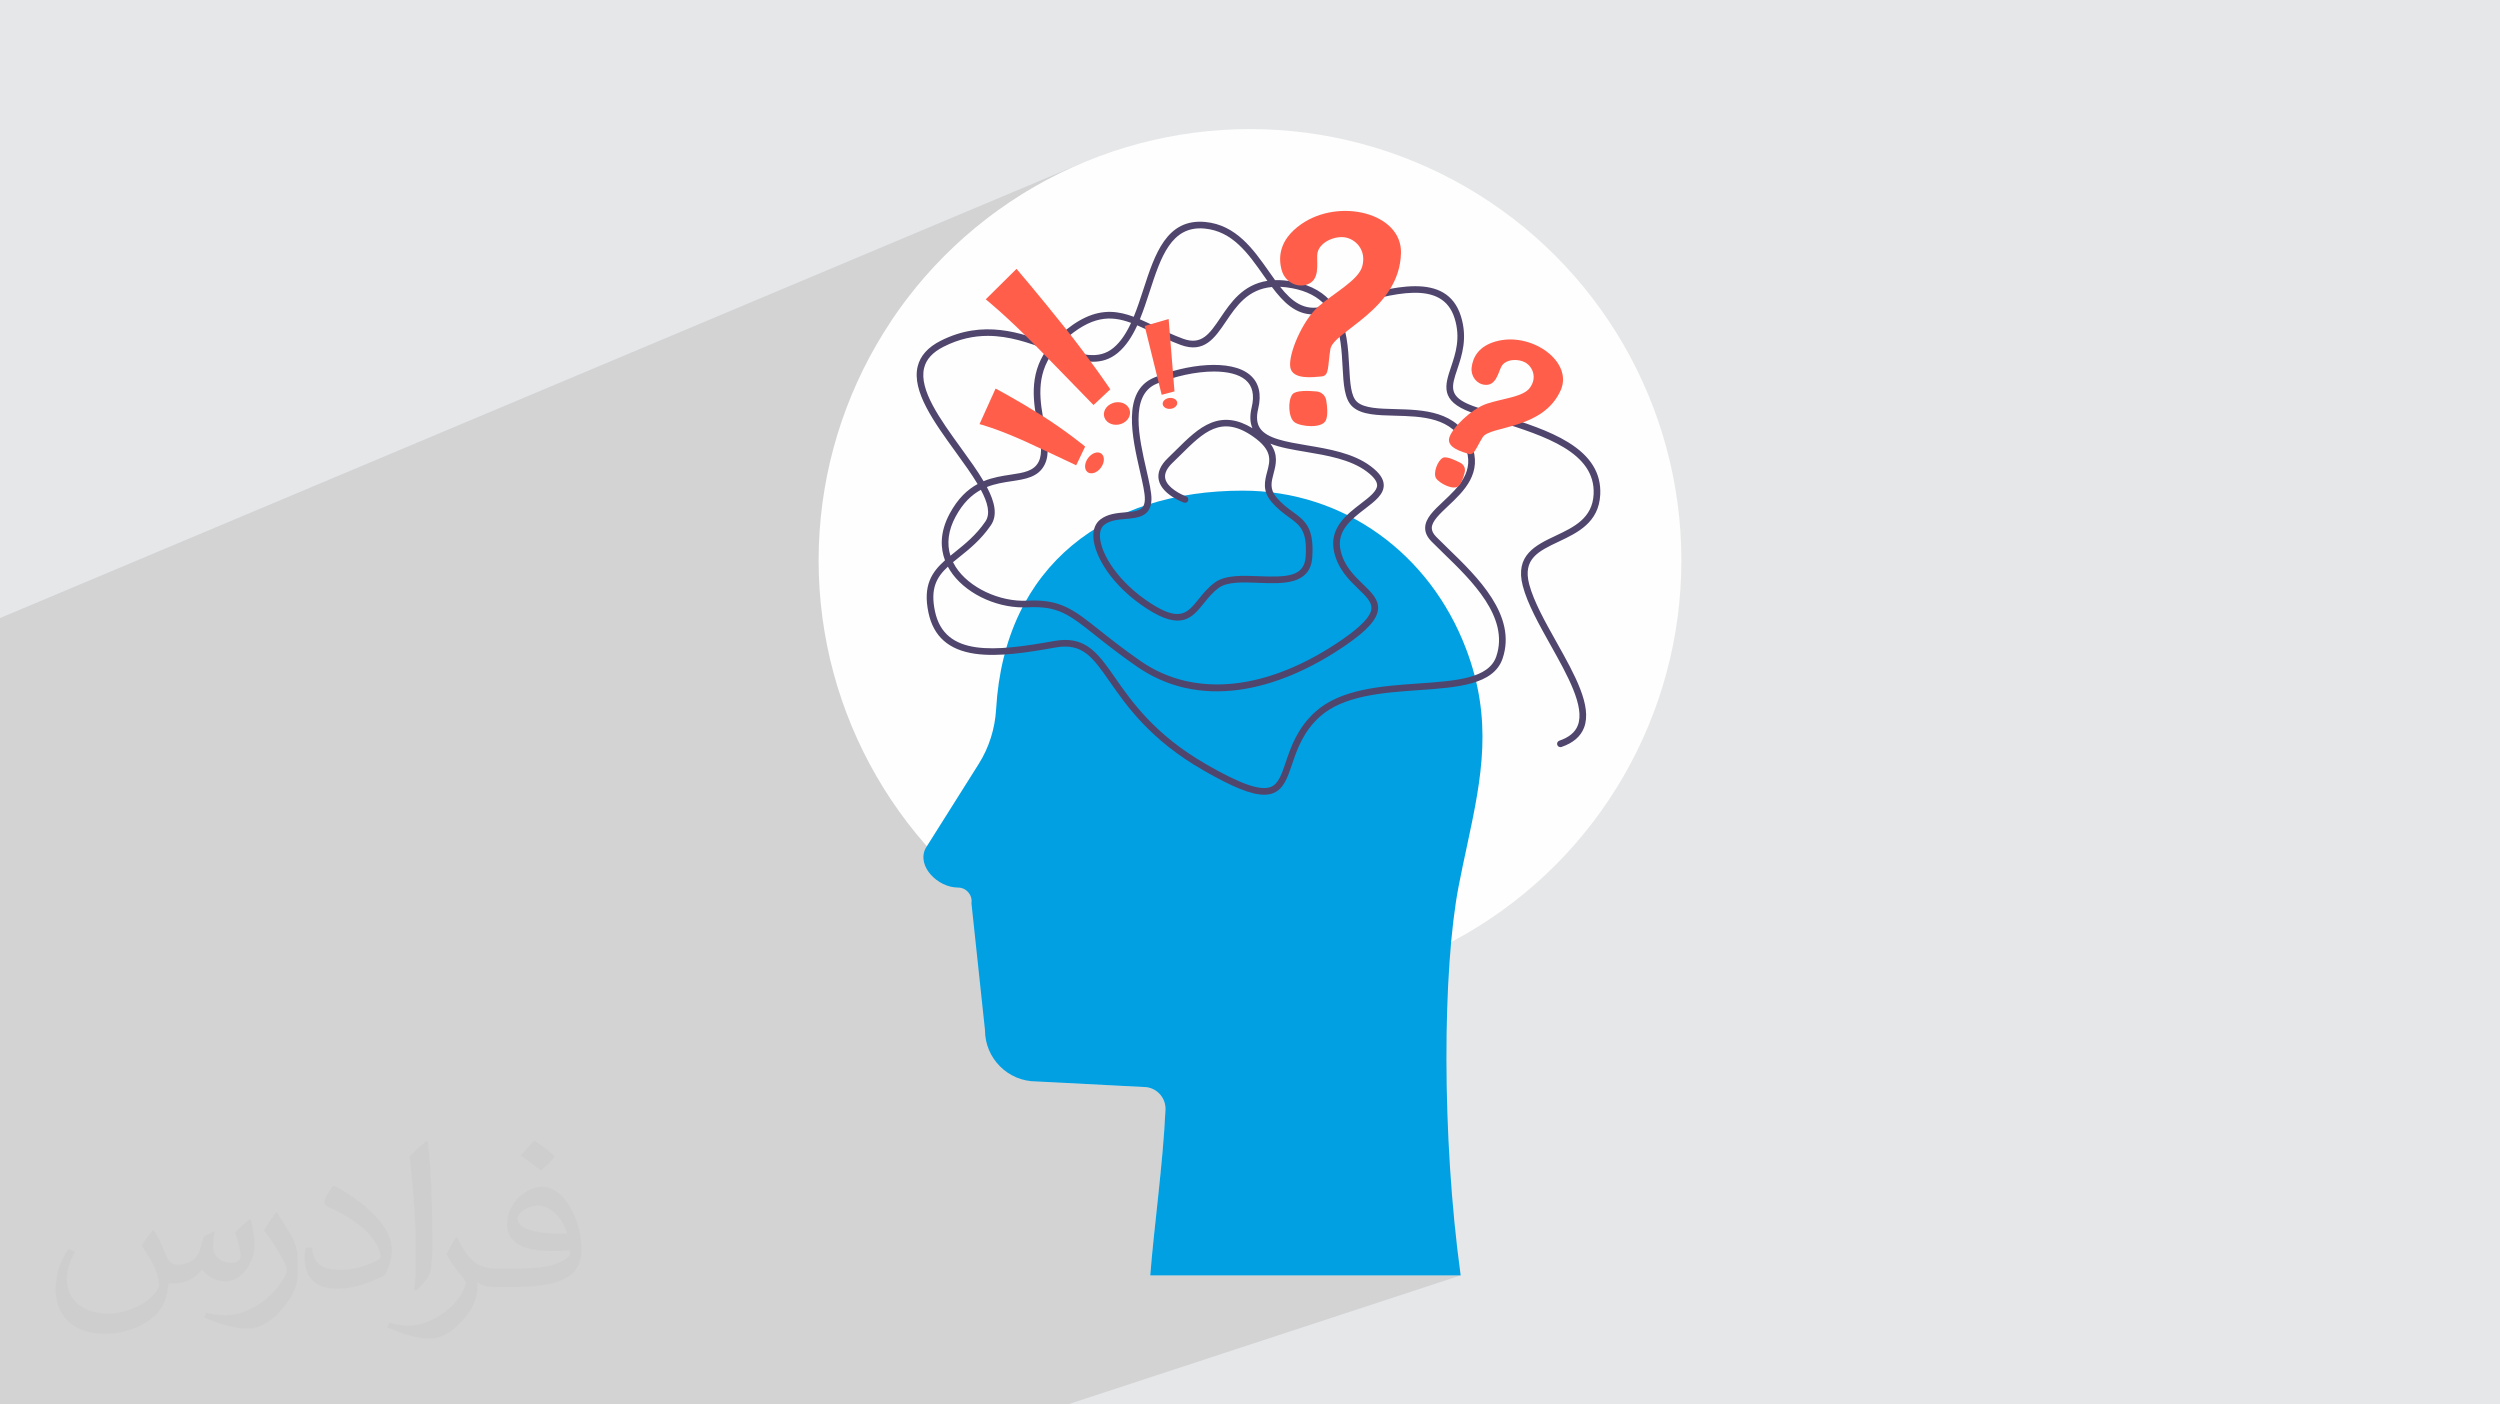
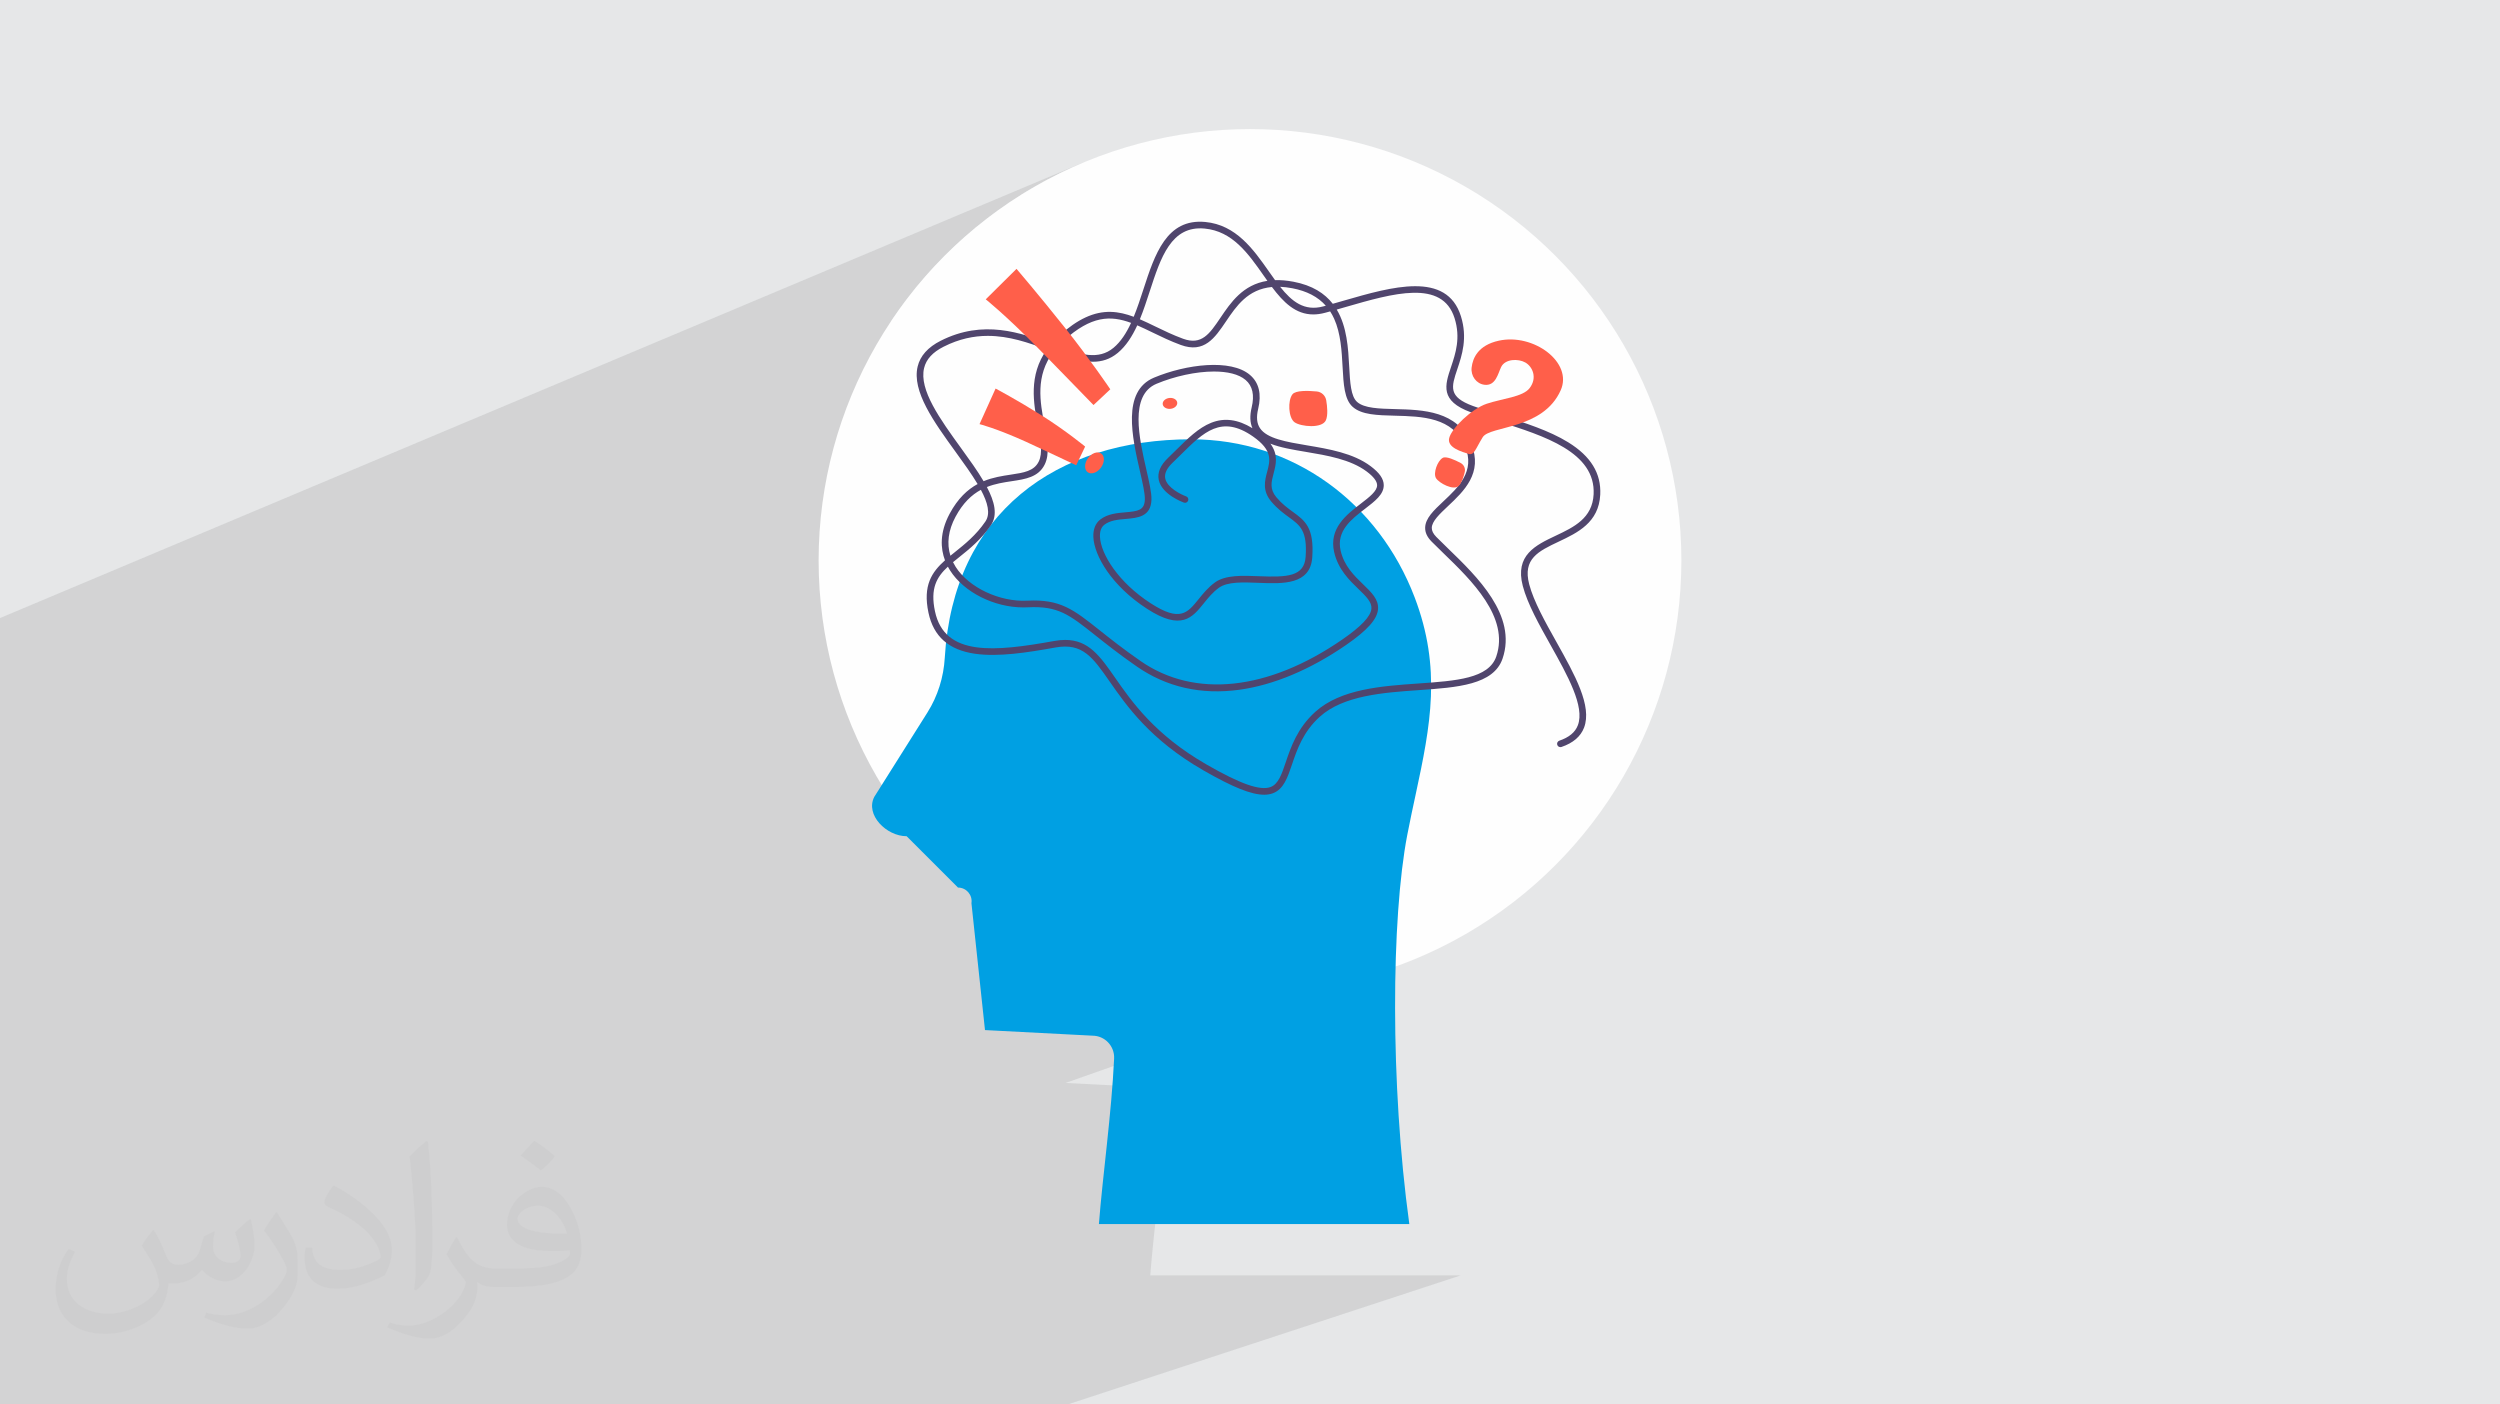
<svg xmlns="http://www.w3.org/2000/svg" xml:space="preserve" width="94.192mm" height="52.917mm" version="1.1" style="shape-rendering:geometricPrecision; text-rendering:geometricPrecision; image-rendering:optimizeQuality; fill-rule:evenodd; clip-rule:evenodd" viewBox="0 0 9404.92 5283.66">
  <defs>
    <style type="text/css">
   
    .fil3 {fill:#FEFEFE}
    .fil0 {fill:#E6E7E8}
    .fil4 {fill:#00A0E3;fill-rule:nonzero}
    .fil5 {fill:#50456D;fill-rule:nonzero}
    .fil6 {fill:#FF5F4A;fill-rule:nonzero}
    .fil2 {fill:#373435;fill-opacity:0.031}
    .fil1 {fill:#2B2A29;fill-opacity:0.102}
   
  </style>
  </defs>
  <g id="Layer_x0020_1">
    <polygon class="fil0" points="-0,0 9404.92,0 9404.92,5283.66 -0,5283.66 " />
    <polygon class="fil1" points="-0,3311.73 -0,3310.07 -0,3304.41 -0,3298.91 -0,3290.09 -0,3289.38 -0,3286.8 -0,3281.55 -0,3281.2 -0,3259.22 -0,3257.31 -0,3243.05 -0,3237.16 -0,3233.94 -0,3198.02 -0,3192.13 -0,3192.11 -0,3185.98 -0,3178.49 -0,3178.08 -0,3167.49 -0,3165.31 -0,3160.97 -0,3158.04 -0,3156.88 -0,3141.98 -0,3140.38 -0,3124.7 -0,3099.94 -0,3082.07 -0,3074.21 -0,3074.05 -0,3060.27 -0,3038.82 -0,3031.94 -0,3031.92 -0,3030.89 -0,3014.06 -0,3012.37 -0,3001.16 -0,2993.28 -0,2992.93 -0,2987.53 -0,2983.64 -0,2976.78 -0,2973.43 -0,2964.19 -0,2961.59 -0,2946.92 -0,2939.28 -0,2937.8 -0,2929.71 -0,2925.38 -0,2913.2 -0,2907.38 -0,2904.35 -0,2888.59 -0,2880.49 -0,2864.52 -0,2863.76 -0,2840.8 -0,2810.07 -0,2763.57 -0,2762.3 -0,2737.25 -0,2708.93 -0,2704.65 -0,2684 -0,2658.92 -0,2597.19 -0,2325.08 4070.78,613.14 3998.89,645.64 3928.91,681.48 3860.95,720.56 3795.11,762.78 3731.49,808.02 3670.18,856.19 3611.29,907.2 3554.94,960.94 3501.2,1017.29 3450.2,1076.18 3402.02,1137.49 3356.78,1201.11 3353.19,1206.69 3824.11,1011.42 3708.34,1126.1 3709.17,1126.75 3711.66,1128.76 3715.77,1132.14 3721.49,1136.89 3728.77,1143.06 3730.09,1144.19 4462.17,841.99 4484.01,836.52 4507.92,834.11 4534.07,834.98 4555.26,837.96 4575.32,842.71 4594.3,849.11 4612.29,857.02 4629.32,866.29 4645.48,876.8 4660.82,888.41 4675.41,900.98 4689.31,914.38 4693.72,919.06 4952.02,813.31 4967.3,807.92 4982.83,803.4 4998.51,799.75 5014.33,796.93 5030.19,794.96 5046.05,793.81 5061.84,793.46 5077.5,793.91 5092.98,795.15 5108.21,797.16 5123.12,799.94 5137.67,803.45 5151.79,807.71 5165.41,812.69 5178.48,818.39 5190.94,824.78 5202.72,831.86 5213.78,839.62 5224.02,848.04 5233.42,857.1 5241.9,866.81 5249.4,877.14 5255.86,888.1 5261.23,899.64 5265.44,911.78 5268.41,924.49 5270.12,937.78 5270.48,951.61 5269.3,971.33 5266.79,990.28 5263,1008.49 5258.06,1025.99 5252.03,1042.78 5245.01,1058.9 5237.08,1074.36 5229.97,1086.44 5243.9,1083.97 5260.41,1081.46 5276.66,1079.43 5292.64,1077.92 5308.3,1076.97 5323.63,1076.63 5338.58,1076.95 5353.12,1077.97 5367.21,1079.72 5380.85,1082.25 5393.97,1085.62 5406.56,1089.85 5418.59,1094.99 5430.01,1101.09 5440.8,1108.19 5450.92,1116.34 5460.34,1125.57 5469.04,1135.93 5476.98,1147.46 5484.12,1160.2 5490.43,1174.21 5495.88,1189.53 5500.16,1204.71 5503.4,1219.48 5505.67,1233.88 5507.07,1247.89 5507.65,1261.53 5507.5,1274.81 5506.69,1287.72 5505.31,1300.28 5503.41,1312.49 5501.08,1324.36 5498.82,1334.08 5611.94,1289.39 5638.28,1281.66 5662.97,1277.86 5687.77,1277.1 5712.36,1279.17 5736.45,1283.88 5759.7,1291 5781.82,1300.32 5802.49,1311.63 5821.38,1324.72 5838.2,1339.38 5852.62,1355.39 5864.33,1372.55 5873.03,1390.63 5878.39,1409.45 5880.11,1428.77 5877.87,1448.38 5871.35,1468.08 5857.38,1494.22 5840.74,1516.79 5821.88,1536.13 5801.24,1552.57 5779.28,1566.44 5756.44,1578.07 5733.15,1587.8 5729.75,1589.11 5746.28,1594.83 5762.81,1600.73 5779.16,1606.8 5795.32,1613.06 5811.22,1619.53 5826.86,1626.23 5842.2,1633.19 5857.17,1640.42 5871.78,1647.94 5885.97,1655.77 5899.72,1663.94 5915.11,1673.93 5929.44,1684.19 5942.71,1694.74 5954.91,1705.59 5966.07,1716.74 5976.17,1728.19 5985.23,1739.96 5993.24,1752.03 6000.2,1764.43 6006.13,1777.16 6011.01,1790.22 6014.87,1803.61 6017.7,1817.35 6019.51,1831.44 6020.29,1845.88 6020.05,1860.67 6018.2,1879.65 6014.72,1897.15 6009.72,1913.25 6003.34,1928.05 5995.7,1941.64 5986.92,1954.11 5977.11,1965.56 5966.42,1976.07 5954.95,1985.74 5942.84,1994.67 5930.21,2002.93 5917.19,2010.63 5903.89,2017.86 5890.44,2024.7 5876.96,2031.25 5863.58,2037.62 5849.54,2044.29 5835.99,2050.9 5823,2057.54 5810.7,2064.33 5799.18,2071.4 5788.54,2078.83 5778.87,2086.76 5770.28,2095.27 5762.9,2104.48 5756.77,2114.52 5752.05,2125.47 5748.82,2137.45 5747.17,2150.59 5747.21,2164.97 5749.05,2180.73 5752.77,2197.95 5756.23,2210.12 5760.26,2222.59 5764.83,2235.32 5769.9,2248.3 5775.45,2261.49 5781.4,2274.89 5787.74,2288.46 5794.41,2302.16 5801.37,2316.01 5808.59,2329.96 5816.01,2343.99 5823.62,2358.08 5831.36,2372.2 5839.18,2386.33 5847.06,2400.45 5854.94,2414.52 5861.45,2426.15 5867.92,2437.73 5874.33,2449.26 5880.67,2460.73 5886.92,2472.15 5893.06,2483.49 5899.07,2494.76 5904.95,2505.96 5910.66,2517.07 5916.2,2528.09 5921.55,2539.03 5926.69,2549.85 5931.59,2560.58 5936.26,2571.2 5940.67,2581.7 5944.79,2592.08 5948.62,2602.34 5952.14,2612.46 5955.32,2622.45 5958.17,2632.29 5960.65,2642 5962.74,2651.55 5964.45,2660.93 5965.74,2670.17 5966.59,2679.22 5967,2688.11 5966.94,2696.82 5966.4,2705.34 5965.35,2713.67 5963.79,2721.81 5961.7,2729.75 5959.06,2737.49 5953.54,2749.55 5946.55,2760.77 5938.08,2771.14 5928.18,2780.66 5916.81,2789.32 5904.02,2797.1 5889.81,2803.99 5874.18,2810.01 3910.44,3524.81 3928.91,3535.44 3998.89,3571.27 4070.78,3603.77 4144.48,3632.83 4219.87,3658.34 4296.88,3680.21 4375.4,3698.33 4455.31,3712.6 4536.53,3722.92 4618.95,3729.19 4702.46,3731.3 4785.97,3729.19 4868.39,3722.92 4949.61,3712.6 5029.53,3698.33 5108.04,3680.21 5185.05,3658.34 5260.45,3632.83 4008.52,4074 4302.7,4089.3 4319.75,4091.08 4335.54,4096.16 4349.72,4104.18 4361.96,4114.76 4371.89,4127.53 4379.18,4142.14 4383.48,4158.18 4384.45,4175.32 4383.49,4194.74 4382.4,4214.32 4381.17,4234.05 4379.82,4253.92 4378.37,4273.9 4376.81,4293.99 4375.17,4314.16 4373.43,4334.39 4371.61,4354.68 4369.73,4375 4367.79,4395.35 4365.79,4415.68 4363.74,4436.01 4361.67,4456.31 4359.56,4476.57 4357.43,4496.76 4355.29,4516.87 4353.15,4536.89 4351,4556.8 4348.88,4576.58 4346.77,4596.21 4344.69,4615.69 4342.65,4634.99 4340.65,4654.09 4338.7,4673 4336.81,4691.67 4335.01,4710.09 4333.27,4728.26 4331.61,4746.16 4330.05,4763.77 4328.61,4781.07 4327.26,4798.05 5494.99,4798.05 4016.03,5283.66 2881.58,5283.66 1197.66,5283.66 890.72,5283.66 575.87,5283.66 458.44,5283.66 -0,5283.66 -0,5203.55 -0,4948.22 -0,4911.32 -0,4747.83 -0,4744.23 -0,4723.72 -0,4673.45 -0,4672.26 -0,4625.12 -0,4601.61 -0,4590.83 -0,4579.8 -0,4565.82 -0,4558.27 -0,4546.65 -0,4528.43 -0,4504.36 -0,4492.61 -0,4369.43 -0,4364.36 -0,4345.19 -0,4336.57 -0,4268 -0,4259.07 -0,4256.17 -0,4154.92 -0,4152.63 -0,4149.21 -0,4141 -0,4124.89 -0,4100.19 -0,4086.65 -0,4051.08 -0,4050.43 -0,4040.24 -0,4027 -0,4015.79 -0,4009.71 -0,4009.3 -0,3998.27 -0,3995.06 -0,3989.42 -0,3976.34 -0,3973.99 -0,3964.34 -0,3952.06 -0,3949.63 -0,3945.63 -0,3944.32 -0,3941.09 -0,3939.83 -0,3939.7 -0,3905.5 -0,3899.43 -0,3869.6 -0,3853.25 -0,3843.97 -0,3829.05 -0,3819.19 -0,3814.74 -0,3814.72 -0,3811.77 -0,3804.96 -0,3764.96 -0,3762.47 -0,3761.2 -0,3756.12 -0,3743.48 -0,3717.4 -0,3704.62 -0,3704.57 -0,3694.39 -0,3676.31 -0,3658.46 -0,3642.77 -0,3642.14 -0,3640.71 -0,3636.56 -0,3626.36 -0,3619.31 -0,3607.45 -0,3606.48 -0,3603.51 -0,3602.05 -0,3601.69 -0,3600.2 -0,3594.13 -0,3591.98 -0,3589.82 -0,3583.48 -0,3578.95 -0,3555.12 -0,3552.35 -0,3549.58 -0,3549.44 -0,3547.12 -0,3538.12 -0,3530.06 -0,3529.53 -0,3526.77 -0,3520.53 -0,3508.92 -0,3506.53 -0,3503.4 -0,3485.51 -0,3485.35 -0,3480.12 -0,3475.41 -0,3474.34 -0,3468.95 -0,3453.08 -0,3436.98 -0,3425.09 -0,3417.5 -0,3413.32 -0,3411.55 -0,3404.94 -0,3400.97 -0,3396.08 -0,3393.83 -0,3376.25 -0,3374.69 -0,3362.47 -0,3356.87 -0,3345.32 -0,3340.09 -0,3316.62 -0,3315.7 -0,3315.32 -0,3314.27 " />
    <path class="fil2" d="M578.49 4627.69c17.95,27.21 29.6,53.36 40.96,82.43 8.45,16.91 12.93,48.09 52.57,48.09 11.61,0 28.28,-3.42 43.06,-11.61 16.63,-8.73 29.32,-21.94 35.94,-42l15.85 -53.36 38.57 -19.02 2.64 2.64c-5.27,20.09 -6.59,39.36 -6.59,54.43 0,44.63 38.57,61.56 69.22,61.56 17.95,0 34.09,-8.73 34.09,-25.11 0,-21.13 -8.98,-57.06 -20.62,-89.29 17.95,-17.95 35.94,-35.94 56.53,-50.47l3.17 1.6c8.98,38.04 14,75.56 14,100.66 0,24.57 -10.83,51.79 -19.81,69.49 -18.49,34.87 -51.25,62.62 -90.87,62.62 -30.1,0 -63.65,-15.07 -86.66,-43.06l-1.32 0c-21.66,26.96 -55.22,51.25 -108.86,51.25l-16.63 0c-2.64,35.41 -10.29,60.49 -21.94,82.95 -31.95,62.34 -126.81,106.47 -216.1,106.47 -124.17,0 -186.51,-71.59 -186.51,-166.96 0,-58.91 19.27,-113.6 48.88,-152.42l24.29 10.04c-18.49,35.41 -30.91,68.68 -30.91,101.45 0,89.29 72.66,131.83 156.4,131.83 77.68,0 173.83,-49.41 191.28,-106.72 -6.59,-62.62 -30.1,-91.93 -66.04,-148.99 10.83,-19.02 24.83,-38.04 42.28,-58.38l3.17 0 0 0 0 0 -0.02 -0.09zm1432.13 -336.04c26.15,16.39 51.79,35.66 76.87,57.85 -14,19.81 -31.45,37.79 -53.11,53.64 -25.11,-20.34 -50.19,-37.79 -75.84,-56.27 17.42,-19.55 34.62,-38.29 52.04,-55.22l0 0 0 0 0 0 0 0 0 0 0.03 0zm13.47 244.11c-42.28,0 -76.87,27.75 -76.87,48.34 0,44.13 84.53,57.85 185.72,57.31 -12.68,-51.79 -57.06,-105.68 -108.86,-105.68l0.01 0.03zm-94.86 236.19c54.96,0 103.04,-1.6 139.74,-10.83 40.96,-10.29 75.56,-30.91 75.56,-45.17 0,-3.7 0,-8.19 -1.32,-11.89 -22.98,2.11 -49.41,2.11 -72.38,2.11 -74.49,0 -131.55,-16.91 -154.02,-58.66 -5.55,-11.61 -9.51,-24.57 -9.51,-39.36 0,-40.43 17.42,-79.79 48.09,-107 25.61,-22.45 53.89,-36.44 82.67,-36.44 52.04,0 93.51,41.75 122.57,107.54 15.85,35.94 26.68,77.4 26.68,129.72 0,34.87 -9.51,64.19 -31.17,85.85 -40.43,39.11 -114.92,53.89 -229.04,53.89l-51.79 0 0 0 -13.47 0c-28.28,0 -48.62,-5.02 -64.72,-17.42l-2.64 0c0.79,6.59 1.32,12.93 1.32,19.02 0,25.61 -8.45,58.38 -25.61,84.53 -50.72,75.3 -105.68,108.04 -153.24,108.04 -48.09,0 -107,-18.49 -160.11,-42.54l9.51 -18.49c17.17,7.13 40.96,11.89 73.7,11.89 85.85,0 198.66,-82.43 212.66,-163 -3.17,-6.59 -8.98,-15.32 -17.17,-24.57 -25.11,-29.85 -40.96,-54.68 -55.75,-80.83 12.68,-25.11 24.29,-45.17 35.13,-63.4l4.49 -0.53c36.72,74.77 69.99,117.55 144.23,117.55l11.61 0 0 0 53.89 0 0 0 0 0 0 0 0 0 0 0 0.09 0.01zm-371.98 79c6.34,-34.34 6.87,-72.91 6.87,-108.86l0 -53.36c0,-99.6 -12.68,-244.36 -22.98,-338.68 17.95,-19.27 43.06,-42 62.87,-57.31l5.81 1.6c13.47,118.62 16.63,256 16.63,383.06 0,33.3 -1.32,65.79 -4.49,89.55 -1.85,30.1 -19.27,52.83 -56.53,87.7l-8.19 -3.7zm-382.8 -157.19c1.85,46.77 24.83,83.49 105.15,83.49 49.93,0 92.19,-12.93 138.96,-35.13 8.45,-3.7 12.93,-8.73 12.93,-12.93 0,-29.32 -22.45,-68.15 -60.23,-103.55 -36.72,-33.3 -85.34,-62.62 -130.76,-82.18 -15.6,-6.59 -20.62,-13.47 -20.62,-20.09 0,-13.47 17.95,-41.75 32.77,-62.09l5.02 -0.53c52.04,27.21 110.17,67.64 153.24,112.53 39.11,41.47 63.4,83.49 63.4,129.19 0,33.81 -10.29,65.51 -26.96,95.11 -57.06,28.79 -117.83,50.72 -178.06,50.72 -73.17,0 -123.1,-34.34 -123.1,-114.92 0,-8.73 0,-22.19 3.17,-39.64l25.11 0 0 0 0 0 0 0 0 0 0 0 -0.02 0zm-132.37 -132.9l45.45 73.45c16.63,27.21 32.23,56.81 32.23,103.55l0 59.7c0,48.34 -30.91,100.13 -80.83,151.38 -39.11,34.62 -73.7,49.41 -105.68,49.41 -47.55,0 -101.98,-14.79 -164.85,-41.75l7.13 -18.49c19.81,5.27 42.79,9.77 71.06,9.77 90.36,-0.53 182.8,-66.57 225.08,-147.15 5.02,-9.26 6.87,-17.95 6.87,-24.04 0,-9.26 -5.02,-19.55 -8.98,-28.79 -22.98,-43.31 -48.62,-82.95 -76.87,-119.68 14.79,-23.25 29.6,-45.7 45.7,-67.9l3.7 0.53 0 0 0 0 0 0 0 0 0 0 -0.02 0.01z" />
    <g id="_1697223128944">
      <circle class="fil3" cx="4702.46" cy="2108.46" r="1622.84" />
      <g>
-         <path class="fil4" d="M3603.92 3338.98c31.35,0 55.35,27.91 50.64,58.91l50.94 477.24c0,106.68 86.48,193.16 193.17,193.16l404.02 21.01c46.85,0 83.92,39.22 81.76,86.02 -9.53,206.19 -43.46,443.42 -57.19,622.73l1167.73 0c-72.49,-527.9 -67.7,-1152.07 -7.71,-1463.79 10.03,-52.17 21.11,-103.56 32.06,-154.46 55.6,-258.3 97.54,-472.09 -4.34,-739.55 -135.65,-356.09 -457.04,-594.48 -840.16,-594.48 -506.46,0 -895.47,275.45 -927.46,821.88 -4.28,73.12 -26.35,144.13 -65.39,206.12l-199.73 317.1c-34.94,67.56 45.6,148.13 121.66,148.13z" />
+         <path class="fil4" d="M3603.92 3338.98c31.35,0 55.35,27.91 50.64,58.91l50.94 477.24l404.02 21.01c46.85,0 83.92,39.22 81.76,86.02 -9.53,206.19 -43.46,443.42 -57.19,622.73l1167.73 0c-72.49,-527.9 -67.7,-1152.07 -7.71,-1463.79 10.03,-52.17 21.11,-103.56 32.06,-154.46 55.6,-258.3 97.54,-472.09 -4.34,-739.55 -135.65,-356.09 -457.04,-594.48 -840.16,-594.48 -506.46,0 -895.47,275.45 -927.46,821.88 -4.28,73.12 -26.35,144.13 -65.39,206.12l-199.73 317.1c-34.94,67.56 45.6,148.13 121.66,148.13z" />
        <g>
          <path class="fil5" d="M4815.78 1078.92c44.3,55.77 91.08,92.81 162.19,73.77 3.22,-0.86 6.44,-1.73 9.69,-2.62 -29.78,-33.68 -71.58,-55.36 -126.45,-65.77 -16.23,-3.09 -31.34,-4.82 -45.43,-5.38zm-527.6 122.12c18.77,8.08 37.92,17.36 57.99,27.1 32.65,15.83 66.41,32.19 104.36,46.13 70.05,25.72 99.79,-18.28 140.96,-79.17 38.38,-56.79 83.98,-124.25 176.4,-138.63 -5.21,-7.3 -10.41,-14.71 -15.65,-22.14 -56.93,-80.95 -115.8,-164.64 -220.52,-174.51 -125.8,-11.81 -164.94,108.57 -206.44,236.03 -11.56,35.51 -23.27,71.49 -37.11,105.18zm-308.84 102.36c85.06,31.32 153.44,51.67 209.58,5.08 27.6,-22.92 48.59,-55.98 66.1,-93.82 -77.35,-28.55 -149.34,-27.5 -253.15,66.32 -8.2,7.42 -15.7,14.89 -22.54,22.42zm-263.04 -39.89c-52.52,0 -107.87,11.1 -166.43,40.75 -41.41,20.96 -65.43,47.18 -73.42,80.17 -19.85,81.91 60.75,193.24 138.7,300.9 31.21,43.1 61.76,85.3 85.06,124.88 35.13,-14.57 70.46,-19.88 102.39,-24.68 48.64,-7.31 87.05,-13.08 104.86,-48.72 16.1,-32.19 7.23,-79.23 -3.04,-133.71 -16.28,-86.31 -35.92,-190.51 33.72,-288.38 -68.18,-25.34 -141.73,-51.21 -221.85,-51.21zm-26.25 579.17c-34.45,18.62 -67.39,49.09 -95.59,101.72 -27.09,50.55 -33.43,100.33 -19.05,146.21 5.72,-4.68 11.56,-9.36 17.47,-14.09 36.92,-29.55 78.77,-63.04 114.02,-114.47 19.95,-29.12 9.13,-70.83 -16.85,-119.37zm877.15 -445.06c-68.24,0 -149.1,18.03 -216.26,46.07 -102.55,42.83 -65.37,205.23 -38.22,323.81 10.55,46.09 19.67,85.9 19,111.82 -1.67,64.8 -51.96,69.09 -96.33,72.87 -29.12,2.49 -59.21,5.05 -80.89,21.91 -11.84,9.21 -17.37,24.44 -16.46,45.3 2.86,64.96 69.5,171.84 191.34,250.43 109.84,70.85 137.62,36.39 179.67,-15.77 16.67,-20.68 35.58,-44.12 61.65,-63.05 39.19,-28.44 103.26,-25.84 165.23,-23.33 105.92,4.28 170.59,1.53 175.78,-72.71 6.9,-98.5 -20.85,-118.68 -62.83,-149.21 -20.18,-14.68 -43.05,-31.31 -66.18,-58.7 -34.63,-41.02 -24.59,-78.8 -15.74,-112.14 11.49,-43.24 21.42,-80.6 -53.2,-132.83 -118.66,-83.06 -186.03,-16.33 -271.31,68.18 -10.1,10 -20.55,20.36 -31.14,30.46 -22.23,21.22 -31.52,41.29 -27.62,59.67 7.3,34.39 59.15,59.92 78.52,66.86 6.48,2.33 9.86,9.47 7.54,15.96 -2.33,6.49 -9.48,9.86 -15.97,7.54 -3.37,-1.21 -82.86,-30.25 -94.52,-85.18 -5.81,-27.41 5.9,-55.31 34.82,-82.89 10.42,-9.94 20.78,-20.22 30.79,-30.14 43.08,-42.68 83.77,-82.99 131.55,-102.06 49.55,-19.77 100.47,-13.13 155.18,20.35 -9.35,-21.54 -10.25,-47.28 -2.82,-78.16 11.1,-46.15 3.44,-80.88 -22.78,-103.22 -26.1,-22.25 -69.11,-31.81 -118.81,-31.81zm-559.84 1009.71c88.43,0 131.25,61.44 187.82,142.58 63.07,90.47 149.45,214.38 343.95,326.25 127.37,73.26 201.64,99.33 240.82,84.53 29.21,-11.03 41.48,-47.34 57.03,-93.29 19.32,-57.11 43.36,-128.19 110.9,-189.35 95.4,-86.4 250.7,-97.23 387.71,-106.79 142.24,-9.92 265.09,-18.49 293.46,-101.98 50.04,-147.22 -93.81,-286.42 -198.84,-388.05 -16.2,-15.67 -31.49,-30.47 -44.93,-44.21 -16.47,-16.84 -24.29,-33.85 -23.91,-51.97 0.74,-35.26 32.32,-64.96 68.89,-99.34 56.31,-52.97 120.15,-113 81.43,-206.29 -45.66,-109.99 -161.56,-112.95 -263.81,-115.57 -67.23,-1.72 -125.3,-3.21 -159.07,-33.21 -31.45,-27.96 -34.53,-84.77 -38.08,-150.56 -3.2,-59.02 -6.81,-125.92 -31.82,-181.2 -4.41,-9.75 -9.39,-18.87 -14.95,-27.41 -6.56,1.82 -13.07,3.6 -19.5,5.32 -15.61,4.17 -30.19,6.12 -43.9,6.12 -66.76,0.01 -112.68,-46.02 -155.68,-103.24 -90.96,8.48 -133.9,72.01 -172.69,129.39 -42.08,62.26 -81.84,121.07 -170.22,88.63 -39.13,-14.37 -73.46,-31.01 -106.65,-47.11 -19.82,-9.62 -38.68,-18.76 -57.05,-26.64 -18.96,41.26 -42.08,77.74 -73.38,103.72 -28.98,24.05 -60.13,33.26 -93.43,33.26 -45.59,0 -95.23,-17.23 -148.96,-37.17 -68.18,90.83 -49.89,187.78 -33.51,274.71 11.1,58.9 20.7,109.78 0.84,149.49 -23.61,47.22 -72.12,54.52 -123.48,62.24 -30.32,4.56 -62.39,9.38 -93.8,21.97 29.54,55.92 41.24,105.65 14.98,143.98 -37.34,54.49 -80.73,89.2 -119.01,119.85 -8.08,6.46 -15.89,12.72 -23.32,18.9 2.93,5.93 6.21,11.78 9.87,17.55 49.42,77.92 165.32,132.67 269.48,127.27 124.06,-6.36 173.53,32.91 272.04,111.19 39.44,31.35 88.54,70.35 154.27,115.96 203.09,140.9 479.44,111.51 758.2,-80.61 71.71,-49.43 107.74,-87.52 110.11,-116.45 2.05,-24.84 -20.29,-46.41 -48.58,-73.72 -34.15,-32.96 -76.64,-73.99 -91.58,-139.03 -20.58,-89.64 46.63,-141.19 100.62,-182.59 31.42,-24.09 61.1,-46.85 60.99,-69.08 -0.08,-14.79 -13.29,-32.15 -39.26,-51.63 -60.81,-45.61 -149.72,-60.53 -228.17,-73.7 -50.81,-8.53 -97.57,-16.38 -134.08,-31.08 30.73,41.89 20.94,78.75 12.02,112.33 -8.35,31.41 -15.56,58.55 10.68,89.62 21.18,25.08 42.76,40.78 61.8,54.62 45.2,32.88 80.91,58.84 73.05,171.15 -7.26,103.77 -110.55,99.59 -201.69,95.9 -57.71,-2.35 -117.38,-4.75 -149.56,18.6 -23.38,16.96 -40.4,38.08 -56.86,58.51 -43.16,53.53 -83.92,104.09 -212.64,21.08 -134.96,-87.05 -199.7,-201.15 -202.75,-270.31 -1.27,-29 7.75,-51.85 26.08,-66.11 27.51,-21.39 62.87,-24.4 94.08,-27.06 48.91,-4.17 72.47,-7.98 73.51,-48.65 0.59,-22.78 -8.21,-61.17 -18.38,-105.61 -29.13,-127.24 -69.02,-301.49 52.94,-352.42 121.32,-50.65 289.03,-71.46 360.87,-10.22 33.97,28.95 44.34,72.03 30.85,128.07 -7.36,30.55 -5.15,54.14 6.74,72.12 26.06,39.43 99.61,51.77 177.48,64.84 81.26,13.64 173.35,29.1 239.02,78.34 33.46,25.1 49.12,47.81 49.24,71.46 0.19,34.63 -32.68,59.83 -70.74,89.03 -50.84,38.99 -108.48,83.18 -91.49,157.19 13.28,57.83 51.16,94.4 84.59,126.67 31.73,30.62 59.14,57.08 56.13,93.72 -3.13,37.89 -40.39,79.52 -120.84,134.97 -134.11,92.43 -272.84,150.53 -401.17,168.05 -143.79,19.61 -273.47,-9.83 -385.42,-87.5 -66.4,-46.06 -115.84,-85.35 -155.56,-116.92 -99.43,-79 -140.59,-111.72 -255.22,-105.8 -5.3,0.27 -10.63,0.4 -15.97,0.4 -109.64,0.01 -223.67,-56.9 -275.88,-139.23 -2.8,-4.4 -5.54,-9.08 -8.17,-14.02 -42.47,39.37 -66.71,82.02 -48.56,167.82 36.27,171.42 224.86,151.98 449.12,111.62 14.73,-2.65 28.35,-3.91 41.02,-3.91zm748.04 582.34c-48.45,0.01 -118.94,-28.73 -228.71,-91.87 -199.34,-114.66 -287.56,-241.2 -351.99,-333.61 -63.76,-91.46 -102.25,-146.66 -203.93,-128.38 -104.92,18.88 -214.7,36.25 -302.61,23.61 -98.99,-14.23 -156.34,-64.81 -175.35,-154.64 -21.61,-102.2 12.45,-152.58 62.17,-196.84 -16.67,-44.29 -20.81,-103.84 17.49,-175.33 30.89,-57.66 67.5,-91.19 105.25,-111.69 -22.55,-37.77 -52.32,-78.9 -82.76,-120.96 -81.28,-112.25 -165.32,-228.33 -142.75,-321.42 9.69,-39.95 38.76,-72.44 86.41,-96.55 160.8,-81.4 301.88,-30.31 415.67,12.09 9.1,-10.64 19.34,-21.19 30.88,-31.61 69.01,-62.38 130.43,-90.7 193.49,-89.23 29.74,0.71 57.88,7.78 86.39,18.45 13.55,-32.95 25.12,-68.5 36.53,-103.55 42.71,-131.2 86.85,-266.91 232.51,-253.15 116.17,10.93 181.21,103.4 238.6,184.98 8.14,11.57 16.13,22.94 24.09,33.86 20.82,-0.68 43.72,1.14 69.11,5.96 71.26,13.53 117.6,43.98 148.03,82.98 13.87,-3.92 27.83,-7.96 41.54,-11.91 181.4,-52.38 386.98,-111.75 440.45,58.68 25.72,81.98 3.93,146.97 -13.57,199.2 -22.53,67.2 -34.94,104.21 59.43,138.69 31.91,11.66 66.79,22.7 103.72,34.38 89.57,28.33 182.2,57.63 254.26,102.15 84.95,52.49 124.31,116.84 120.33,196.73 -5.26,105.36 -85.59,143.39 -156.46,176.94 -75.94,35.96 -135.91,64.34 -110.81,160.34 16.77,64.1 60.19,141.62 102.17,216.57 69.58,124.24 135.32,241.58 104.12,322.96 -12.75,33.28 -41.32,57.68 -84.88,72.52 -6.52,2.22 -13.62,-1.27 -15.84,-7.8 -2.23,-6.52 1.26,-13.61 7.79,-15.84 36.73,-12.5 59.51,-31.42 69.62,-57.82 27,-70.44 -38.88,-188.08 -102.59,-301.82 -42.76,-76.33 -86.96,-155.25 -104.53,-222.46 -30.34,-116 48.26,-153.22 124.27,-189.2 67.7,-32.05 137.7,-65.19 142.21,-155.62 7.91,-158.36 -186.05,-219.72 -357.18,-273.85 -37.19,-11.76 -72.33,-22.88 -104.76,-34.73 -117.18,-42.82 -97.42,-101.79 -74.53,-170.07 17.2,-51.34 36.71,-109.53 13.42,-183.78 -46.17,-147.17 -230.98,-93.8 -409.71,-42.18 -11.09,3.2 -22.36,6.45 -33.61,9.66 38.8,64.83 43.22,146.64 46.88,214.25 3.26,60.21 6.07,112.21 29.74,133.25 26.95,23.95 83.37,25.39 143.12,26.92 104.41,2.67 234.36,5.99 286.23,130.95 45.33,109.22 -28.26,178.43 -87.39,234.04 -31.11,29.27 -60.51,56.9 -61.02,81.68 -0.24,11.07 5.26,22.2 16.8,34 13.2,13.5 28.37,28.19 44.44,43.73 109.82,106.28 260.24,251.83 205.11,414.02 -33.71,99.19 -170.51,108.74 -315.35,118.84 -132.98,9.28 -283.7,19.79 -372.7,100.39 -62.73,56.8 -85.62,124.47 -104.01,178.85 -16.96,50.13 -31.61,93.43 -71.85,108.64 -9.86,3.72 -20.88,5.63 -33.37,5.63z" />
-           <path class="fil6" d="M4913.74 1071.38c-39.69,11.43 -80.16,-14.06 -91.66,-53.73 -13.36,-46.08 -12.24,-114.4 72.4,-173.84 143.64,-100.89 379.54,-42.67 376,107.8 -5.04,214.5 -254.97,294.72 -265.69,361.83 -10.71,67.11 -3.59,100.32 -33.29,102.77 -29.69,2.46 -110.04,14.11 -117.61,-35.14 -7.56,-49.25 45.56,-174.92 105.56,-227.55 60.01,-52.64 151.57,-99.25 165.54,-152.41 16.51,-62.84 -27.88,-103.72 -68.17,-108.56 -40.29,-4.82 -98.73,21.53 -101.52,66.19 -2.16,34.61 12.1,97.15 -41.57,112.62z" />
          <path class="fil6" d="M4989.25 1506.14c-3.01,-18.06 -17.71,-31.8 -35.95,-33.52 -31.8,-3.01 -79.27,-4.59 -91.18,10.78 -18.33,23.67 -15.41,88.21 7.91,105.05 23.31,16.84 103.88,24.66 117.97,-7.61 8.19,-18.73 5.19,-50.96 1.25,-74.71z" />
          <path class="fil6" d="M5584.95 1447.55c-31.3,-3.6 -52.31,-33.45 -48.75,-64.76 4.13,-36.38 25,-84.15 102.08,-101.13 130.79,-28.82 279.78,81.51 233.07,186.42 -66.6,149.54 -266.16,132.58 -293.43,176.68 -27.27,44.1 -32.02,69.58 -53.65,62.59 -21.63,-7 -81.63,-22.42 -72.48,-59.31 9.15,-36.89 83.48,-109.76 141.21,-129.19 57.71,-19.43 135.89,-25.34 161.35,-58.67 30.09,-39.39 10.86,-81.23 -16.09,-96.46 -26.95,-15.24 -75.86,-13.86 -90.93,16.76 -11.7,23.73 -20.04,71.97 -62.38,67.08z" />
          <path class="fil6" d="M5510.34 1775.88c3.21,-13.61 -3.13,-27.6 -15.46,-34.18 -21.51,-11.45 -54.47,-26.53 -67.38,-19.2 -19.86,11.28 -36.76,57.57 -25.3,76.29 11.46,18.71 65.9,47.9 85.31,29.32 11.26,-10.78 18.63,-34.36 22.83,-52.23z" />
          <path class="fil6" d="M4082.22 1680c0,0 -71.5,-59.26 -165.01,-118.13 -92.9,-58.49 -171.85,-100.14 -171.85,-100.14l-60.44 133.83c0,0 62.12,15.31 176.08,66.93 45.92,20.8 187.58,87.92 187.58,87.92l33.64 -70.4z" />
          <path class="fil6" d="M4091.4 1776.16c13.26,10.13 35.63,2.77 49.96,-16.46 14.34,-19.22 15.22,-43 1.96,-53.13 -13.26,-10.13 -35.63,-2.77 -49.96,16.46 -14.34,19.22 -15.21,43 -1.96,53.13z" />
          <path class="fil6" d="M4176.89 1464.53c0,0 -73.09,-108.89 -171.54,-232.73 -97.81,-123.02 -181.24,-220.39 -181.24,-220.39l-115.77 114.68c0,0 71.55,56.27 197.65,184.39 50.81,51.62 207.71,213.25 207.71,213.25l63.19 -59.2z" />
-           <path class="fil6" d="M4159.13 1579.09c13.42,19.58 43.47,24.9 67.14,11.89 23.65,-13.01 31.96,-39.43 18.54,-59 -13.42,-19.58 -43.47,-24.9 -67.13,-11.89 -23.66,13.01 -31.97,39.43 -18.55,59z" />
-           <polygon class="fil6" points="4418.34,1472.37 4396.38,1200.07 4306.24,1226.32 4370.2,1485.22 " />
          <path class="fil6" d="M4373.99 1518.97c0.1,11.38 12.45,19.97 27.59,19.19 15.14,-0.79 27.33,-10.66 27.23,-22.05 -0.09,-11.38 -12.44,-19.97 -27.59,-19.18 -15.14,0.79 -27.33,10.65 -27.23,22.04z" />
        </g>
      </g>
    </g>
  </g>
</svg>